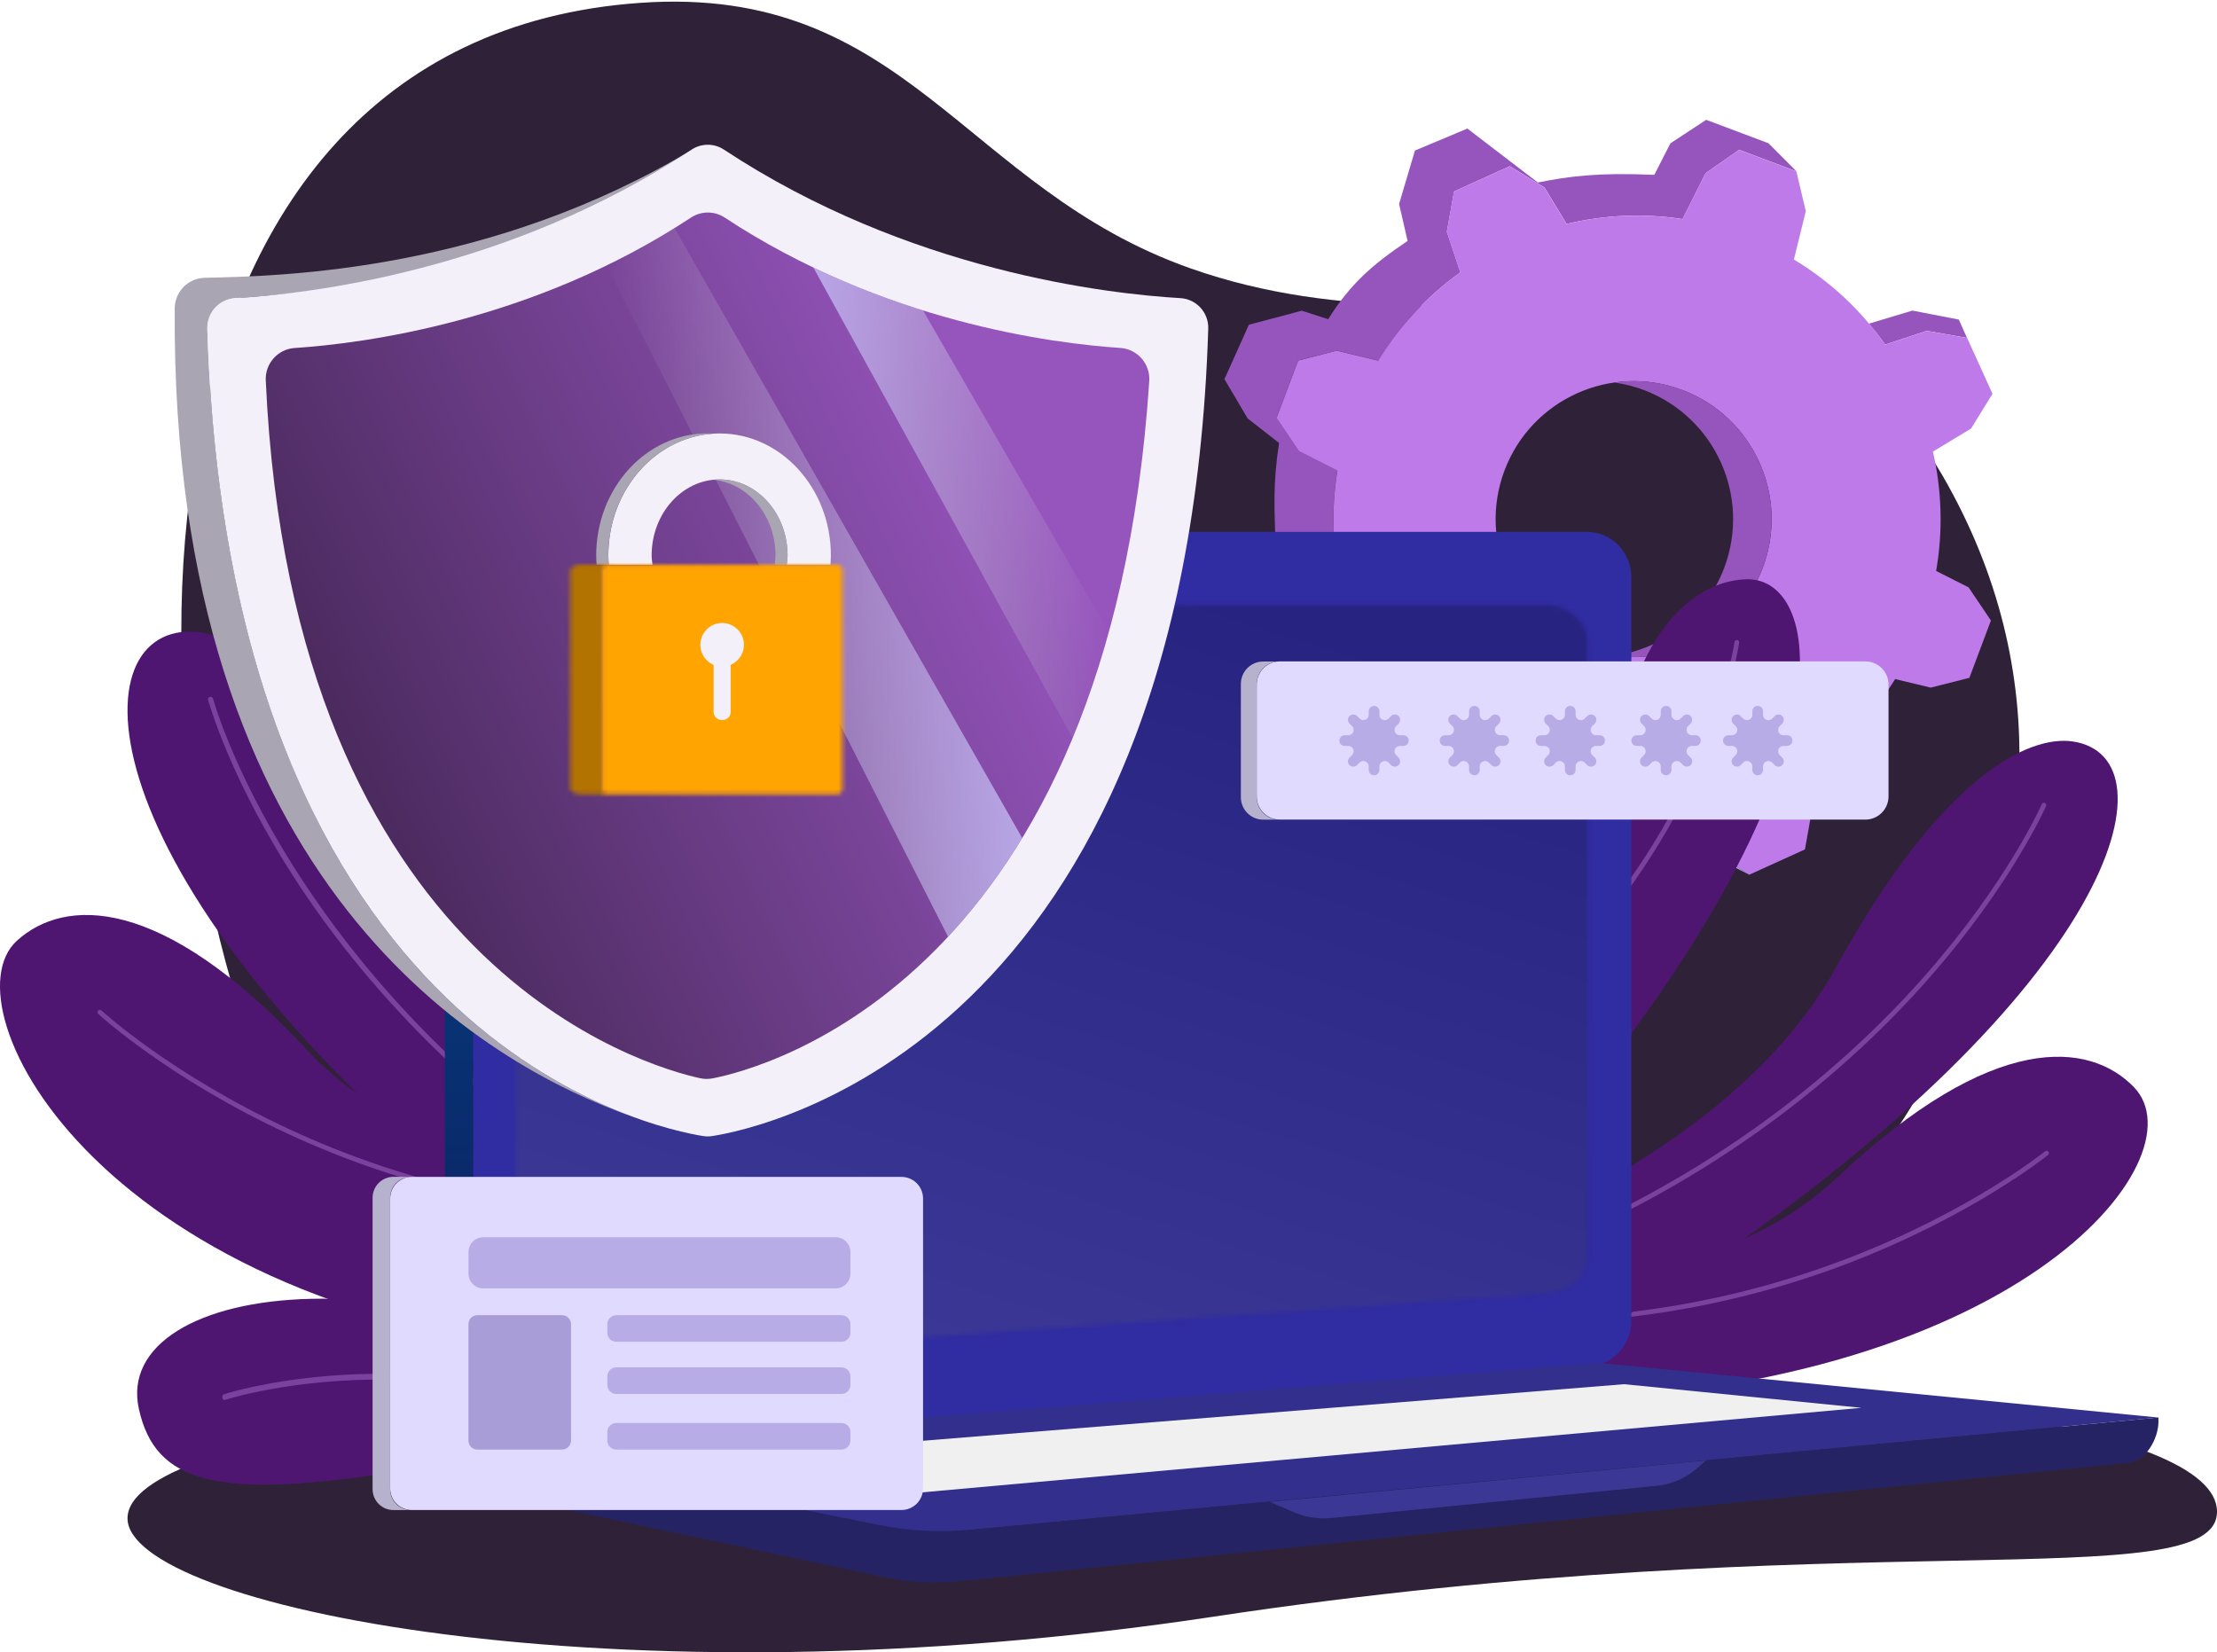
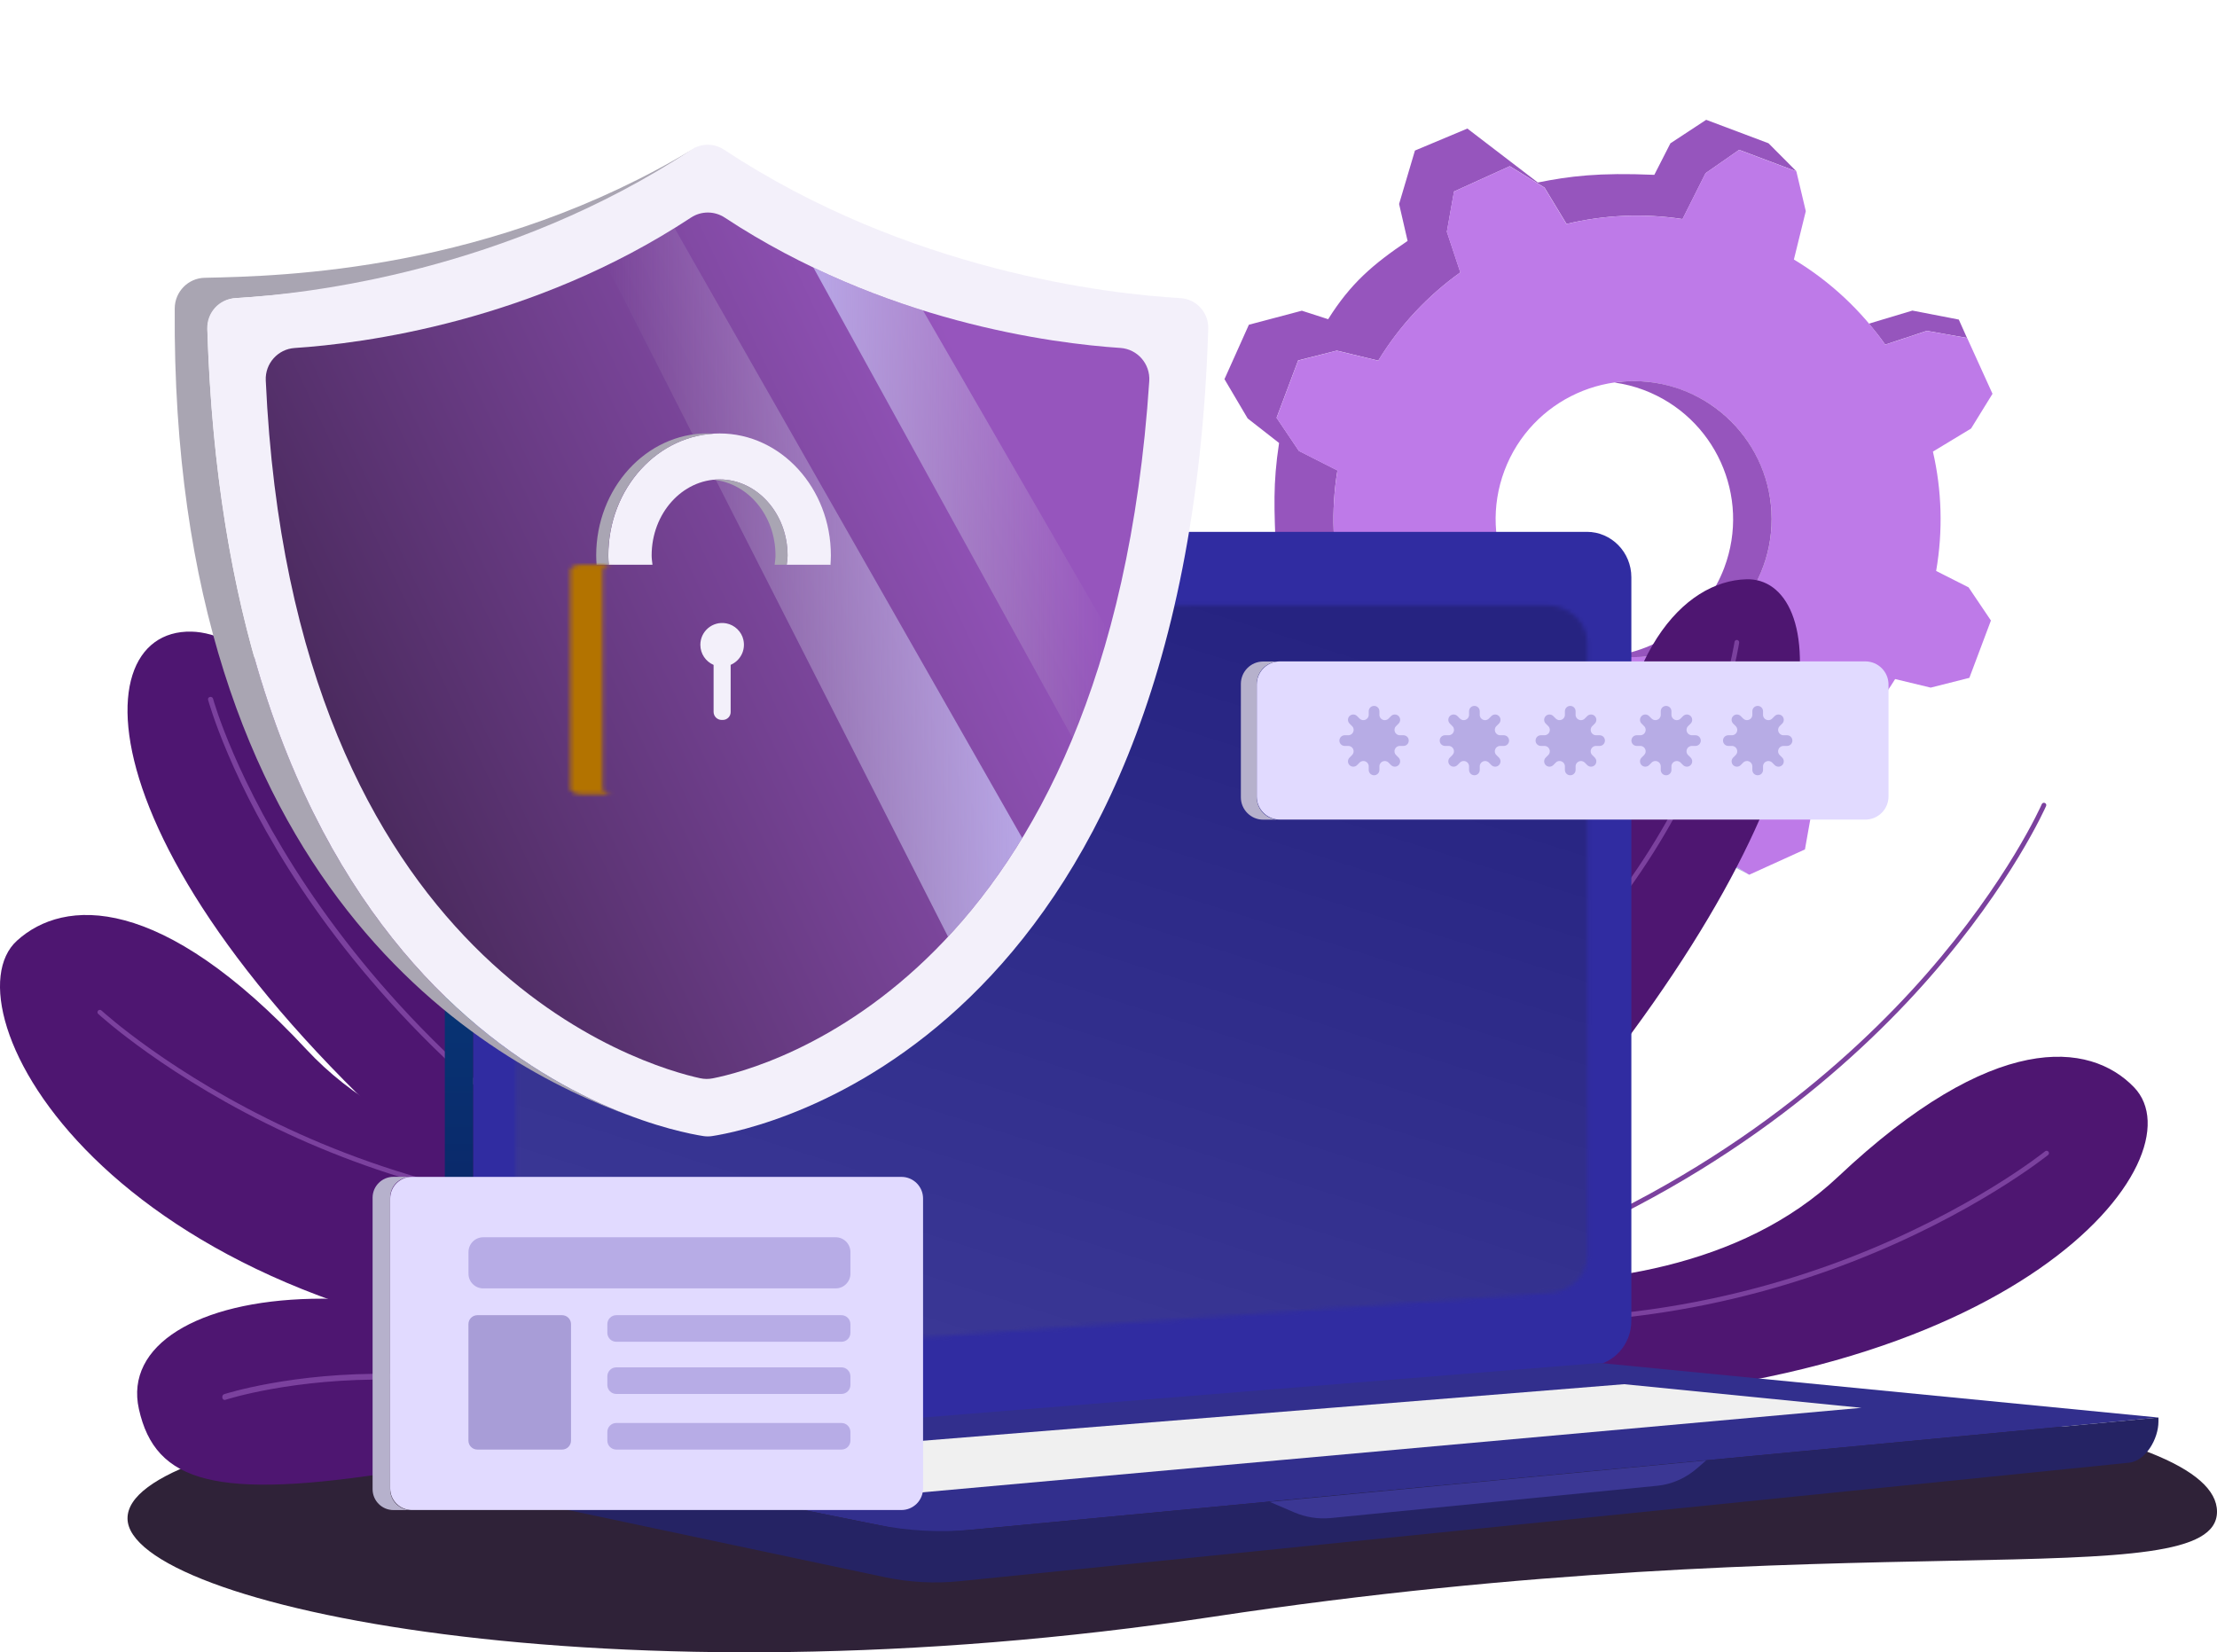
<svg xmlns="http://www.w3.org/2000/svg" width="538" height="401" viewBox="0 0 538 401" fill="none">
-   <path d="M73.735 284.38C122.714 382.634 245.995 420.602 349.098 369.206C452.215 317.809 526.296 210.638 471.465 115.539C431.226 45.763 362.334 90.969 288.946 65.145C233.82 45.748 220.039 -3.836 155.406 0.689C26.259 9.725 24.756 186.127 73.735 284.38Z" fill="#2F2238" />
  <path d="M30.946 368.484C30.946 389.502 147.904 414.5 294.474 392.347C448.28 369.088 538 387.881 538 366.862C538 345.844 450.034 332.357 294.474 332.357C138.913 332.342 30.946 347.465 30.946 368.484Z" fill="#2F2238" />
  <path d="M467.589 80.282L457.477 83.628C456.254 81.874 454.928 80.194 453.542 78.543L464.081 75.374L475.342 77.555L477.332 82.007L467.589 80.282Z" fill="#9655BD" />
  <path d="M410.783 198.419L416.015 207.057L424.446 212.26L410.974 205.332L406.906 199.024C408.203 198.862 409.5 198.67 410.783 198.419Z" fill="#A4BBDD" />
  <path d="M357.544 188.072L354.449 200.66L356.733 210.299L342.716 196.459L343.659 176.531C347.757 180.879 352.385 184.771 357.544 188.072Z" fill="#A4BBDD" />
  <path d="M303.067 78.808L315.92 75.404L322.302 77.467C327.785 68.727 333.194 64.128 341.581 58.468L339.518 49.506L343.365 36.536L356.085 31.2L373.183 44.288C380.862 42.756 387.937 41.842 401.453 42.431L405.359 34.782L414.04 29.077L429.163 34.767L435.958 41.591L422.044 36.359L413.893 42.033L408.307 53.162C398.77 51.703 389.219 52.174 380.154 54.341L374.819 45.527L366.388 40.324L352.857 46.47L351.118 56.242L354.39 66.103C346.519 71.734 339.694 78.956 334.462 87.519L324.41 85.087L315.021 87.46L309.788 101.375L315.212 109.422L324.557 114.154C322.95 123.926 323.378 133.728 325.603 143.043L313.443 150.398L306.28 162.013L314.387 172.375L297.54 150.826L305.219 136.499L309.641 134.701C309.228 123.277 308.859 117.588 310.392 107.506L302.772 101.551L297.142 92.015L303.067 78.808Z" fill="#9655BD" />
  <path d="M324.38 85.102L334.433 87.534C339.665 78.971 346.489 71.748 354.36 66.118L351.088 56.257L352.827 46.485L366.358 40.338L374.789 45.541L380.125 54.356C389.19 52.174 398.741 51.717 408.277 53.177L413.864 42.048L422.015 36.373L435.929 41.606L438.213 51.246L435.324 62.978C444.242 68.358 451.729 75.433 457.493 83.643L467.604 80.297L477.376 82.037L483.522 95.567L478.319 103.998L469.063 109.599C471.215 118.944 471.539 128.761 469.844 138.562L477.715 142.542L483.139 150.59L477.907 164.504L468.518 166.877L459.895 164.799C453.999 174.35 446.114 182.221 436.99 188.058L439.746 196.371L438.007 206.143L424.476 212.289L416.045 207.086L410.813 198.449C402.264 200.056 393.361 200.144 384.503 198.567L378.828 209.872L370.677 215.547L356.763 210.314L354.478 200.675L357.574 188.087C349.791 183.12 343.158 176.811 337.882 169.604L324.159 174.158L314.387 172.419L306.28 162.057L313.444 150.442L325.604 143.087C323.378 133.787 322.95 123.985 324.557 114.198L315.212 109.467L309.788 101.419L315.021 87.505L324.38 85.102ZM384.65 157.326C401.954 163.826 421.263 155.071 427.778 137.766C434.278 120.462 425.523 101.154 408.218 94.639C390.914 88.139 371.606 96.894 365.091 114.198C358.591 131.517 367.346 150.826 384.65 157.326Z" fill="#BE7AE8" />
  <path d="M396.426 159.478C394.864 159.478 393.346 159.33 391.842 159.124C403.546 157.429 413.981 149.602 418.432 137.766C424.933 120.462 416.177 101.153 398.873 94.638C396.544 93.754 394.171 93.179 391.798 92.84C393.316 92.634 394.849 92.487 396.426 92.487C414.924 92.487 429.915 107.477 429.915 125.975C429.915 144.473 414.924 159.478 396.426 159.478Z" fill="#9655BD" />
  <path d="M213.082 282.007C213.082 282.007 118.44 302.053 74.354 254.68C39.038 216.741 15.544 217.905 4.106 228.296C-13.611 244.392 24.697 319.195 144.529 328.761C264.361 338.341 213.082 282.007 213.082 282.007Z" fill="#4E1671" />
  <path d="M184.134 294.123C186.654 293.843 189.189 293.533 191.754 293.15C192.064 293.106 192.285 292.811 192.24 292.501C192.196 292.192 191.901 292 191.592 292.015C139.547 299.562 96.906 286.444 70.301 274.092C41.485 260.723 24.785 245.379 24.623 245.232C24.387 245.011 24.019 245.026 23.812 245.261C23.591 245.497 23.606 245.866 23.842 246.072C24.004 246.22 40.836 261.696 69.814 275.138C95.24 286.945 135.258 299.459 184.134 294.123Z" fill="#7B419E" />
  <path d="M197.93 316.689C197.93 316.689 119.236 273.959 97.79 216.932C78.82 166.508 57.964 153.552 46.482 153.287C18.521 152.639 20.231 214.294 120.106 295.155C219.98 376.001 197.93 316.689 197.93 316.689Z" fill="#4E1671" />
  <path d="M169.557 300.977C169.689 300.932 169.807 300.844 169.896 300.726C170.072 300.446 169.969 300.092 169.675 299.945C73.367 247.929 51.906 170.341 51.7 169.559C51.611 169.25 51.287 169.058 50.948 169.132C50.638 169.191 50.403 169.515 50.491 169.825C50.55 170.016 55.871 189.708 73.087 215.576C88.961 239.439 118.499 273.62 169.055 300.918C169.203 301.021 169.394 301.021 169.557 300.977Z" fill="#7B419E" />
  <path d="M159.622 358.387C159.622 358.387 149.246 348.733 96.847 357.06C52.407 364.135 37.682 359.89 33.703 341.938C26.834 311.029 104.276 299.208 178.725 348.939C205.624 366.906 159.622 358.387 159.622 358.387Z" fill="#4E1671" />
  <path d="M183.235 363.502C183.382 363.457 183.529 363.34 183.603 363.163C183.765 362.824 183.662 362.381 183.382 362.19C119.192 317.426 55.016 338.165 54.367 338.356C54.058 338.459 53.881 338.857 53.955 339.226C54.043 339.609 54.338 339.83 54.662 339.727C55.311 339.506 119.044 318.959 182.807 363.428C182.955 363.516 183.102 363.531 183.235 363.502Z" fill="#7B419E" />
  <path d="M305.823 303.807C305.823 303.807 398.962 329.969 446.04 285.589C483.758 250.037 507.12 252.734 517.851 263.848C534.477 281.064 489.448 338.651 369.232 340.39C249.047 342.129 305.823 303.807 305.823 303.807Z" fill="#4E1671" />
  <path d="M333.917 317.795C382.336 326.299 423.091 316.424 449.239 306.298C479.027 294.772 496.832 280.43 497.009 280.297C497.26 280.091 497.289 279.737 497.098 279.487C496.891 279.236 496.538 279.207 496.287 279.398C496.11 279.546 478.423 293.769 448.782 305.237C421.44 315.805 378.062 326.122 326.621 315.2C326.326 315.156 326.002 315.333 325.943 315.643C325.884 315.952 326.075 316.262 326.385 316.321C328.92 316.866 331.426 317.352 333.917 317.795Z" fill="#7B419E" />
-   <path d="M335.936 309.363C335.936 309.363 416.458 287.578 445.583 234.708C471.333 187.954 492.469 178.418 502.949 179.936C528.478 183.65 513.709 239.749 412.11 308.332C328.817 364.577 335.936 309.363 335.936 309.363Z" fill="#4E1671" />
  <path d="M366.167 306.401C366.314 306.474 366.476 306.489 366.638 306.43C417.195 287.372 449.813 258.276 468.267 237.213C488.283 214.382 496.434 195.81 496.523 195.619C496.655 195.324 496.523 194.985 496.228 194.867C495.933 194.734 495.594 194.882 495.476 195.162C495.403 195.339 487.281 213.792 467.383 236.491C449.017 257.436 416.561 286.384 366.24 305.354C365.946 305.472 365.798 305.796 365.901 306.091C365.96 306.238 366.064 306.342 366.167 306.401Z" fill="#7B419E" />
  <path d="M326.369 288.522C326.369 288.522 389.867 249.58 391.105 199.053C392.093 158.564 408.616 140.994 423.797 140.582C442.782 140.051 450.697 186.834 377.294 274.372C344.293 313.712 326.369 288.522 326.369 288.522Z" fill="#4E1671" />
  <path d="M325.795 275.625C325.927 275.654 326.075 275.64 326.193 275.566C370.632 251.319 394.333 220.116 406.376 198.198C419.435 174.438 422.014 156.147 422.044 155.955C422.088 155.645 421.867 155.365 421.557 155.306C421.248 155.262 420.953 155.483 420.909 155.793C420.879 155.97 418.329 174.099 405.344 197.682C393.375 219.453 369.822 250.45 325.647 274.549C325.367 274.696 325.264 275.05 325.412 275.33C325.5 275.492 325.633 275.595 325.795 275.625Z" fill="#7B419E" />
  <path d="M385.917 331.546L126.444 352.093C120.164 352.594 114.814 347.524 114.814 341.098V140.095C114.814 134.008 119.649 129.07 125.618 129.07H385.077C391.047 129.07 395.881 134.008 395.881 140.095V320.551C395.881 326.314 391.548 331.104 385.917 331.546Z" fill="#302CA1" />
  <path d="M523.776 344.016L233.098 371.505C227.232 372.065 221.322 371.756 215.558 370.591L123.658 352.108L388.143 330.765L523.776 344.016Z" fill="#322F8D" />
  <path d="M114.814 341.098V140.095C114.814 134.008 119.722 129.07 125.795 129.07H118.926C112.868 129.07 107.945 134.008 107.945 140.095V341.098C107.945 347.524 113.399 352.594 119.766 352.093L123.407 351.813C118.528 350.722 114.814 346.404 114.814 341.098Z" fill="url(#paint0_linear_6188_4365)" />
  <path d="M123.658 352.093C121.462 352.432 120.798 361.998 127.844 364.342L214.6 382.737C220.643 384.019 226.849 384.358 232.995 383.724L516.627 354.982C520.666 354.584 523.791 349.219 523.791 344.989V344.016L235.973 371.225C228.205 371.962 220.378 371.549 212.743 370.017L123.658 352.093Z" fill="#252364" />
  <mask id="mask0_6188_4365" style="mask-type:luminance" maskUnits="userSpaceOnUse" x="125" y="146" width="261" height="185">
    <path d="M375.983 313.785L135.965 330.721C130.158 331.134 125.206 326.948 125.206 321.656V155.94C125.206 150.914 129.686 146.846 135.199 146.846H375.202C380.715 146.846 385.195 150.914 385.195 155.94V304.721C385.195 309.467 381.186 313.417 375.983 313.785Z" fill="white" />
  </mask>
  <g mask="url(#mask0_6188_4365)">
    <mask id="mask1_6188_4365" style="mask-type:luminance" maskUnits="userSpaceOnUse" x="116" y="139" width="276" height="199">
      <path d="M116.656 139.167H391.4V337.826H116.656V139.167Z" fill="white" />
    </mask>
    <g mask="url(#mask1_6188_4365)">
      <mask id="mask2_6188_4365" style="mask-type:luminance" maskUnits="userSpaceOnUse" x="116" y="139" width="276" height="199">
        <path d="M116.656 139.167H391.4V337.826H116.656V139.167Z" fill="white" />
      </mask>
      <g mask="url(#mask2_6188_4365)">
        <rect width="275.923" height="198.806" transform="matrix(-1 0 0 1 391.981 139.141)" fill="url(#paint1_linear_6188_4365)" fill-opacity="0.2" />
      </g>
    </g>
  </g>
  <path d="M394.127 335.924L451.714 341.658L217.224 362.765L164.796 354.422L394.127 335.924Z" fill="#F0F0F0" />
  <path d="M414.011 354.437L411.991 356.206C409.132 358.711 405.757 360.215 402.234 360.568L322.935 368.41C319.899 368.705 316.848 368.233 313.989 366.995L308.137 364.489L414.011 354.437Z" fill="#3B3794" />
  <path d="M42.4 74.844C42.429 70.805 45.642 67.489 49.696 67.415C68.842 67.017 119.31 65.793 168.569 35.946L168.702 35.828C123.187 67.312 75.814 71.115 57.301 72.338C53.277 72.603 50.211 76.037 50.329 80.076C54.722 217.684 120.976 259.013 153.712 271.085C117.925 258.557 41.427 215.355 42.4 74.844Z" fill="#A9A5B2" />
  <path d="M175.659 36.3C220.393 65.823 268.798 71.321 286.441 72.353C290.332 72.574 293.324 75.861 293.206 79.752C287.811 253.059 184.37 273.93 172.799 275.713C172.106 275.816 171.399 275.816 170.706 275.713C159.136 273.915 55.709 253.044 50.299 79.752C50.181 75.861 53.173 72.574 57.065 72.353C74.708 71.335 123.112 65.823 167.847 36.3C170.235 34.737 173.3 34.737 175.659 36.3Z" fill="#F3F0FA" />
  <path d="M175.85 52.793C214.173 78.057 255.384 83.348 271.878 84.439C276.034 84.719 279.159 88.315 278.894 92.472C269.313 237.405 185.446 259.249 172.976 261.696C171.944 261.902 170.912 261.888 169.881 261.666C157.234 258.91 70.949 234.929 64.493 92.325C64.302 88.227 67.427 84.719 71.509 84.454C87.9 83.378 129.244 78.13 167.699 52.793C170.161 51.172 173.374 51.172 175.85 52.793Z" fill="url(#paint2_linear_6188_4365)" />
  <path d="M248.059 203.386C242.355 212.775 236.253 220.691 230.062 227.338L147.241 64.408C152.709 61.755 158.222 58.733 163.69 55.343L248.059 203.386Z" fill="url(#paint3_linear_6188_4365)" />
  <path d="M269.063 153.39C266.484 162.75 263.521 171.299 260.278 179.125L197.385 64.924C206.509 69.287 215.5 72.692 223.99 75.345L269.063 153.39Z" fill="url(#paint4_linear_6188_4365)" />
  <path d="M201.32 137.059H190.914C191.003 136.307 191.121 135.57 191.121 134.789C191.121 124.619 183.721 116.35 174.627 116.35C165.533 116.35 158.134 124.619 158.134 134.789C158.134 135.57 158.252 136.307 158.34 137.059H147.934C147.86 137.059 147.801 137.103 147.728 137.103C147.669 136.336 147.624 135.57 147.624 134.789C147.624 118.472 159.74 105.192 174.627 105.192C189.514 105.192 201.63 118.472 201.63 134.789C201.63 135.57 201.571 136.336 201.527 137.103C201.453 137.088 201.394 137.059 201.32 137.059Z" fill="#F3F0FA" />
-   <path d="M198.593 137.103C198.52 137.103 198.461 137.059 198.387 137.059H198.593C198.593 137.074 198.593 137.088 198.593 137.103Z" fill="#A7B1C6" />
  <path d="M171.694 105.177C172.195 105.177 172.667 105.236 173.153 105.266C158.944 106.106 147.61 119.003 147.61 134.789C147.61 135.555 147.669 136.307 147.713 137.059H144.986C144.912 137.059 144.854 137.103 144.78 137.103C144.721 136.337 144.677 135.57 144.677 134.789C144.691 118.458 156.807 105.177 171.694 105.177Z" fill="#A9A5B3" />
  <path d="M173.168 116.438C173.654 116.394 174.141 116.35 174.627 116.35C183.721 116.35 191.121 124.619 191.121 134.789C191.121 135.57 191.003 136.307 190.914 137.059H187.981C188.07 136.307 188.187 135.57 188.187 134.789C188.202 125.179 181.569 117.264 173.168 116.438Z" fill="#A9A5B3" />
  <mask id="mask3_6188_4365" style="mask-type:luminance" maskUnits="userSpaceOnUse" x="138" y="137" width="12" height="56">
    <path d="M141.183 137.059H149.009C147.462 137.059 146.224 137.648 146.224 138.371V191.418C146.224 192.14 147.476 192.73 149.009 192.73H141.183C139.635 192.73 138.397 192.14 138.397 191.418V138.371C138.397 137.648 139.65 137.059 141.183 137.059Z" fill="white" />
  </mask>
  <g mask="url(#mask3_6188_4365)">
    <mask id="mask4_6188_4365" style="mask-type:luminance" maskUnits="userSpaceOnUse" x="129" y="127" width="30" height="75">
      <path d="M129.804 127.537H158.531V201.308H129.804V127.537Z" fill="white" />
    </mask>
    <g mask="url(#mask4_6188_4365)">
      <mask id="mask5_6188_4365" style="mask-type:luminance" maskUnits="userSpaceOnUse" x="129" y="127" width="30" height="75">
        <path d="M129.804 127.537H158.531V201.308H129.804V127.537Z" fill="white" />
      </mask>
      <g mask="url(#mask5_6188_4365)">
        <rect width="29.715" height="74.287" transform="matrix(-1 0 0 1 159.215 127.114)" fill="#B37300" />
      </g>
    </g>
  </g>
  <mask id="mask6_6188_4365" style="mask-type:luminance" maskUnits="userSpaceOnUse" x="146" y="137" width="59" height="56">
-     <path d="M147.329 192.73H203.163C203.855 192.73 204.43 192.17 204.43 191.462V138.326C204.43 137.634 203.87 137.059 203.163 137.059H147.329C146.637 137.059 146.062 137.619 146.062 138.326V191.462C146.062 192.155 146.622 192.73 147.329 192.73Z" fill="white" />
-   </mask>
+     </mask>
  <g mask="url(#mask6_6188_4365)">
    <mask id="mask7_6188_4365" style="mask-type:luminance" maskUnits="userSpaceOnUse" x="137" y="127" width="77" height="75">
      <path d="M137.469 127.537H213.938V201.308H137.469V127.537Z" fill="white" />
    </mask>
    <g mask="url(#mask7_6188_4365)">
      <mask id="mask8_6188_4365" style="mask-type:luminance" maskUnits="userSpaceOnUse" x="137" y="127" width="77" height="75">
        <path d="M137.469 127.537H213.938V201.308H137.469V127.537Z" fill="white" />
      </mask>
      <g mask="url(#mask8_6188_4365)">
        <rect width="77.117" height="74.287" transform="matrix(-1 0 0 1 214.4 127.114)" fill="#FFA400" />
      </g>
    </g>
  </g>
  <path d="M169.954 156.485C169.954 153.228 172.887 150.663 176.248 151.282C178.282 151.666 179.977 153.287 180.404 155.306C180.979 157.974 179.535 160.391 177.309 161.349V172.817C177.309 173.863 176.454 174.718 175.408 174.718H175.127C174.037 174.718 173.167 173.834 173.167 172.758V161.364C171.28 160.554 169.954 158.682 169.954 156.485Z" fill="#F3F0FA" />
  <path d="M99.937 366.46H218.752C221.656 366.46 224 364.102 224 361.213V290.861C224 287.957 221.641 285.614 218.752 285.614H99.937C97.034 285.614 94.69 287.972 94.69 290.861V361.213C94.69 364.116 97.034 366.46 99.937 366.46Z" fill="#E1DAFF" />
  <path d="M95.486 285.599H99.746C96.946 285.599 94.676 287.869 94.676 290.67V361.404C94.676 364.205 96.946 366.475 99.746 366.475H95.486C92.686 366.475 90.416 364.205 90.416 361.404V290.67C90.416 287.869 92.686 285.599 95.486 285.599Z" fill="#B6B1CC" />
  <path d="M117.271 312.676H202.789C204.764 312.676 206.371 311.069 206.371 309.094V303.847C206.371 301.872 204.764 300.265 202.789 300.265H117.271C115.296 300.265 113.689 301.872 113.689 303.847V309.094C113.674 311.069 115.281 312.676 117.271 312.676Z" fill="#B7ACE6" />
  <path d="M149.565 325.632H204.19C205.398 325.632 206.371 324.659 206.371 323.45V321.357C206.371 320.149 205.398 319.176 204.19 319.176H149.565C148.356 319.176 147.384 320.149 147.384 321.357V323.45C147.384 324.659 148.356 325.632 149.565 325.632Z" fill="#B7ACE6" />
  <path d="M149.565 338.293H204.19C205.398 338.293 206.371 337.32 206.371 336.111V334.018C206.371 332.81 205.398 331.837 204.19 331.837H149.565C148.356 331.837 147.384 332.81 147.384 334.018V336.111C147.384 337.32 148.356 338.293 149.565 338.293Z" fill="#B7ACE6" />
  <path d="M149.565 351.794H204.19C205.398 351.794 206.371 350.821 206.371 349.613V347.52C206.371 346.311 205.398 345.338 204.19 345.338H149.565C148.356 345.338 147.384 346.311 147.384 347.52V349.613C147.384 350.821 148.356 351.794 149.565 351.794Z" fill="#B7ACE6" />
  <path d="M115.856 351.794H136.388C137.597 351.794 138.569 350.821 138.569 349.613V321.357C138.569 320.149 137.597 319.176 136.388 319.176H115.856C114.647 319.176 113.674 320.149 113.674 321.357V349.613C113.674 350.821 114.647 351.794 115.856 351.794Z" fill="#A89DD7" />
  <path d="M310.598 198.906H452.658C455.768 198.906 458.288 196.385 458.288 193.275V166.14C458.288 163.03 455.768 160.51 452.658 160.51H310.598C307.488 160.51 304.968 163.03 304.968 166.14V193.275C304.968 196.4 307.488 198.906 310.598 198.906Z" fill="#E1DAFF" />
  <path d="M306.545 160.539H310.407C307.415 160.539 304.983 162.971 304.983 165.963V193.497C304.983 196.489 307.415 198.921 310.407 198.921H306.545C303.553 198.921 301.121 196.489 301.121 193.497V165.963C301.136 162.956 303.553 160.539 306.545 160.539Z" fill="#B6B1CC" />
  <path d="M419.42 178.433H420.29C421.439 178.433 422.029 177.032 421.204 176.222L420.585 175.603C420.083 175.102 420.083 174.276 420.585 173.775C421.086 173.274 421.911 173.274 422.412 173.775L423.031 174.394C423.842 175.205 425.242 174.63 425.242 173.48V172.611C425.242 171.888 425.817 171.313 426.539 171.313C427.262 171.313 427.836 171.888 427.836 172.611V173.48C427.836 174.63 429.237 175.219 430.047 174.394L430.666 173.775C431.168 173.274 431.993 173.274 432.494 173.775C432.995 174.276 432.995 175.102 432.494 175.603L431.875 176.222C431.064 177.032 431.639 178.433 432.789 178.433H433.658C434.381 178.433 434.956 179.007 434.956 179.73C434.956 180.452 434.381 181.027 433.658 181.027H432.789C431.639 181.027 431.05 182.427 431.875 183.238L432.494 183.857C432.995 184.358 432.995 185.183 432.494 185.684C431.993 186.186 431.168 186.186 430.666 185.684L430.047 185.065C429.237 184.255 427.836 184.83 427.836 185.979V186.849C427.836 187.571 427.262 188.146 426.539 188.146C425.817 188.146 425.242 187.571 425.242 186.849V185.979C425.242 184.83 423.842 184.24 423.031 185.065L422.412 185.684C421.911 186.186 421.086 186.186 420.585 185.684C420.083 185.183 420.083 184.358 420.585 183.857L421.204 183.238C422.014 182.427 421.439 181.027 420.29 181.027H419.42C418.698 181.027 418.123 180.452 418.123 179.73C418.123 179.007 418.698 178.433 419.42 178.433Z" fill="#B7ACE5" />
  <path d="M397.193 178.433H398.062C399.212 178.433 399.801 177.032 398.976 176.222L398.357 175.603C397.856 175.102 397.856 174.276 398.357 173.775C398.858 173.274 399.684 173.274 400.185 173.775L400.804 174.394C401.614 175.205 403.015 174.63 403.015 173.48V172.611C403.015 171.888 403.59 171.313 404.312 171.313C405.034 171.313 405.609 171.888 405.609 172.611V173.48C405.609 174.63 407.009 175.219 407.82 174.394L408.439 173.775C408.94 173.274 409.765 173.274 410.267 173.775C410.768 174.276 410.768 175.102 410.267 175.603L409.647 176.222C408.837 177.032 409.412 178.433 410.561 178.433H411.431C412.153 178.433 412.728 179.007 412.728 179.73C412.728 180.452 412.153 181.027 411.431 181.027H410.561C409.412 181.027 408.822 182.427 409.647 183.238L410.267 183.857C410.768 184.358 410.768 185.183 410.267 185.684C409.765 186.186 408.94 186.186 408.439 185.684L407.82 185.065C407.009 184.255 405.609 184.83 405.609 185.979V186.849C405.609 187.571 405.034 188.146 404.312 188.146C403.59 188.146 403.015 187.571 403.015 186.849V185.979C403.015 184.83 401.614 184.24 400.804 185.065L400.185 185.684C399.684 186.186 398.858 186.186 398.357 185.684C397.856 185.183 397.856 184.358 398.357 183.857L398.976 183.238C399.787 182.427 399.212 181.027 398.062 181.027H397.193C396.47 181.027 395.896 180.452 395.896 179.73C395.896 179.007 396.47 178.433 397.193 178.433Z" fill="#B7ACE5" />
  <path d="M373.934 178.433H374.804C375.954 178.433 376.543 177.032 375.718 176.222L375.099 175.603C374.598 175.102 374.598 174.276 375.099 173.775C375.6 173.274 376.425 173.274 376.926 173.775L377.545 174.394C378.356 175.205 379.756 174.63 379.756 173.48V172.611C379.756 171.888 380.331 171.313 381.053 171.313C381.776 171.313 382.351 171.888 382.351 172.611V173.48C382.351 174.63 383.751 175.219 384.561 174.394L385.181 173.775C385.682 173.274 386.507 173.274 387.008 173.775C387.509 174.276 387.509 175.102 387.008 175.603L386.389 176.222C385.578 177.032 386.153 178.433 387.303 178.433H388.173C388.895 178.433 389.47 179.007 389.47 179.73C389.47 180.452 388.895 181.027 388.173 181.027H387.303C386.153 181.027 385.564 182.427 386.389 183.238L387.008 183.857C387.509 184.358 387.509 185.183 387.008 185.684C386.507 186.186 385.682 186.186 385.181 185.684L384.561 185.065C383.751 184.255 382.351 184.83 382.351 185.979V186.849C382.351 187.571 381.776 188.146 381.053 188.146C380.331 188.146 379.756 187.571 379.756 186.849V185.979C379.756 184.83 378.356 184.24 377.545 185.065L376.926 185.684C376.425 186.186 375.6 186.186 375.099 185.684C374.598 185.183 374.598 184.358 375.099 183.857L375.718 183.238C376.528 182.427 375.954 181.027 374.804 181.027H373.934C373.212 181.027 372.637 180.452 372.637 179.73C372.637 179.007 373.212 178.433 373.934 178.433Z" fill="#B7ACE5" />
  <path d="M350.675 178.433H351.545C352.694 178.433 353.284 177.032 352.459 176.222L351.839 175.603C351.338 175.102 351.338 174.276 351.839 173.775C352.341 173.274 353.166 173.274 353.667 173.775L354.286 174.394C355.097 175.205 356.497 174.63 356.497 173.48V172.611C356.497 171.888 357.072 171.313 357.794 171.313C358.516 171.313 359.091 171.888 359.091 172.611V173.48C359.091 174.63 360.492 175.219 361.302 174.394L361.921 173.775C362.422 173.274 363.248 173.274 363.749 173.775C364.25 174.276 364.25 175.102 363.749 175.603L363.13 176.222C362.319 177.032 362.894 178.433 364.044 178.433H364.913C365.636 178.433 366.21 179.007 366.21 179.73C366.21 180.452 365.636 181.027 364.913 181.027H364.044C362.894 181.027 362.304 182.427 363.13 183.238L363.749 183.857C364.25 184.358 364.25 185.183 363.749 185.684C363.248 186.186 362.422 186.186 361.921 185.684L361.302 185.065C360.492 184.255 359.091 184.83 359.091 185.979V186.849C359.091 187.571 358.516 188.146 357.794 188.146C357.072 188.146 356.497 187.571 356.497 186.849V185.979C356.497 184.83 355.097 184.24 354.286 185.065L353.667 185.684C353.166 186.186 352.341 186.186 351.839 185.684C351.338 185.183 351.338 184.358 351.839 183.857L352.459 183.238C353.269 182.427 352.694 181.027 351.545 181.027H350.675C349.953 181.027 349.378 180.452 349.378 179.73C349.378 179.007 349.953 178.433 350.675 178.433Z" fill="#B7ACE5" />
  <path d="M326.325 178.433H327.195C328.345 178.433 328.934 177.032 328.109 176.222L327.49 175.603C326.989 175.102 326.989 174.276 327.49 173.775C327.991 173.274 328.816 173.274 329.318 173.775L329.937 174.394C330.747 175.205 332.148 174.63 332.148 173.48V172.611C332.148 171.888 332.722 171.313 333.445 171.313C334.167 171.313 334.742 171.888 334.742 172.611V173.48C334.742 174.63 336.142 175.219 336.953 174.394L337.572 173.775C338.073 173.274 338.898 173.274 339.399 173.775C339.9 174.276 339.9 175.102 339.399 175.603L338.78 176.222C337.97 177.032 338.544 178.433 339.694 178.433H340.564C341.286 178.433 341.861 179.007 341.861 179.73C341.861 180.452 341.286 181.027 340.564 181.027H339.694C338.544 181.027 337.955 182.427 338.78 183.238L339.399 183.857C339.9 184.358 339.9 185.183 339.399 185.684C338.898 186.186 338.073 186.186 337.572 185.684L336.953 185.065C336.142 184.255 334.742 184.83 334.742 185.979V186.849C334.742 187.571 334.167 188.146 333.445 188.146C332.722 188.146 332.148 187.571 332.148 186.849V185.979C332.148 184.83 330.747 184.24 329.937 185.065L329.318 185.684C328.816 186.186 327.991 186.186 327.49 185.684C326.989 185.183 326.989 184.358 327.49 183.857L328.109 183.238C328.92 182.427 328.345 181.027 327.195 181.027H326.325C325.603 181.027 325.028 180.452 325.028 179.73C325.043 179.007 325.618 178.433 326.325 178.433Z" fill="#B7ACE5" />
  <defs>
    <linearGradient id="paint0_linear_6188_4365" x1="116.832" y1="140.686" x2="115.772" y2="348.281" gradientUnits="userSpaceOnUse">
      <stop stop-color="#004D8A" />
      <stop offset="0.984" stop-color="#0E1B5E" />
    </linearGradient>
    <linearGradient id="paint1_linear_6188_4365" x1="78.759" y1="10.712" x2="137.962" y2="198.806" gradientUnits="userSpaceOnUse">
      <stop />
      <stop offset="1" stop-color="#666666" />
    </linearGradient>
    <linearGradient id="paint2_linear_6188_4365" x1="251.316" y1="125.533" x2="78.864" y2="206.6" gradientUnits="userSpaceOnUse">
      <stop stop-color="#9655BD" />
      <stop offset="1" stop-color="#452757" />
    </linearGradient>
    <linearGradient id="paint3_linear_6188_4365" x1="248.053" y1="141.337" x2="147.233" y2="141.337" gradientUnits="userSpaceOnUse">
      <stop stop-color="#CCCCFF" stop-opacity="0.7" />
      <stop offset="1" stop-color="#D1D3D4" stop-opacity="0" />
    </linearGradient>
    <linearGradient id="paint4_linear_6188_4365" x1="269.062" y1="122.021" x2="197.392" y2="122.021" gradientUnits="userSpaceOnUse">
      <stop stop-color="#D1D3D4" stop-opacity="0" />
      <stop offset="1" stop-color="#CCCCFF" stop-opacity="0.7" />
    </linearGradient>
  </defs>
</svg>